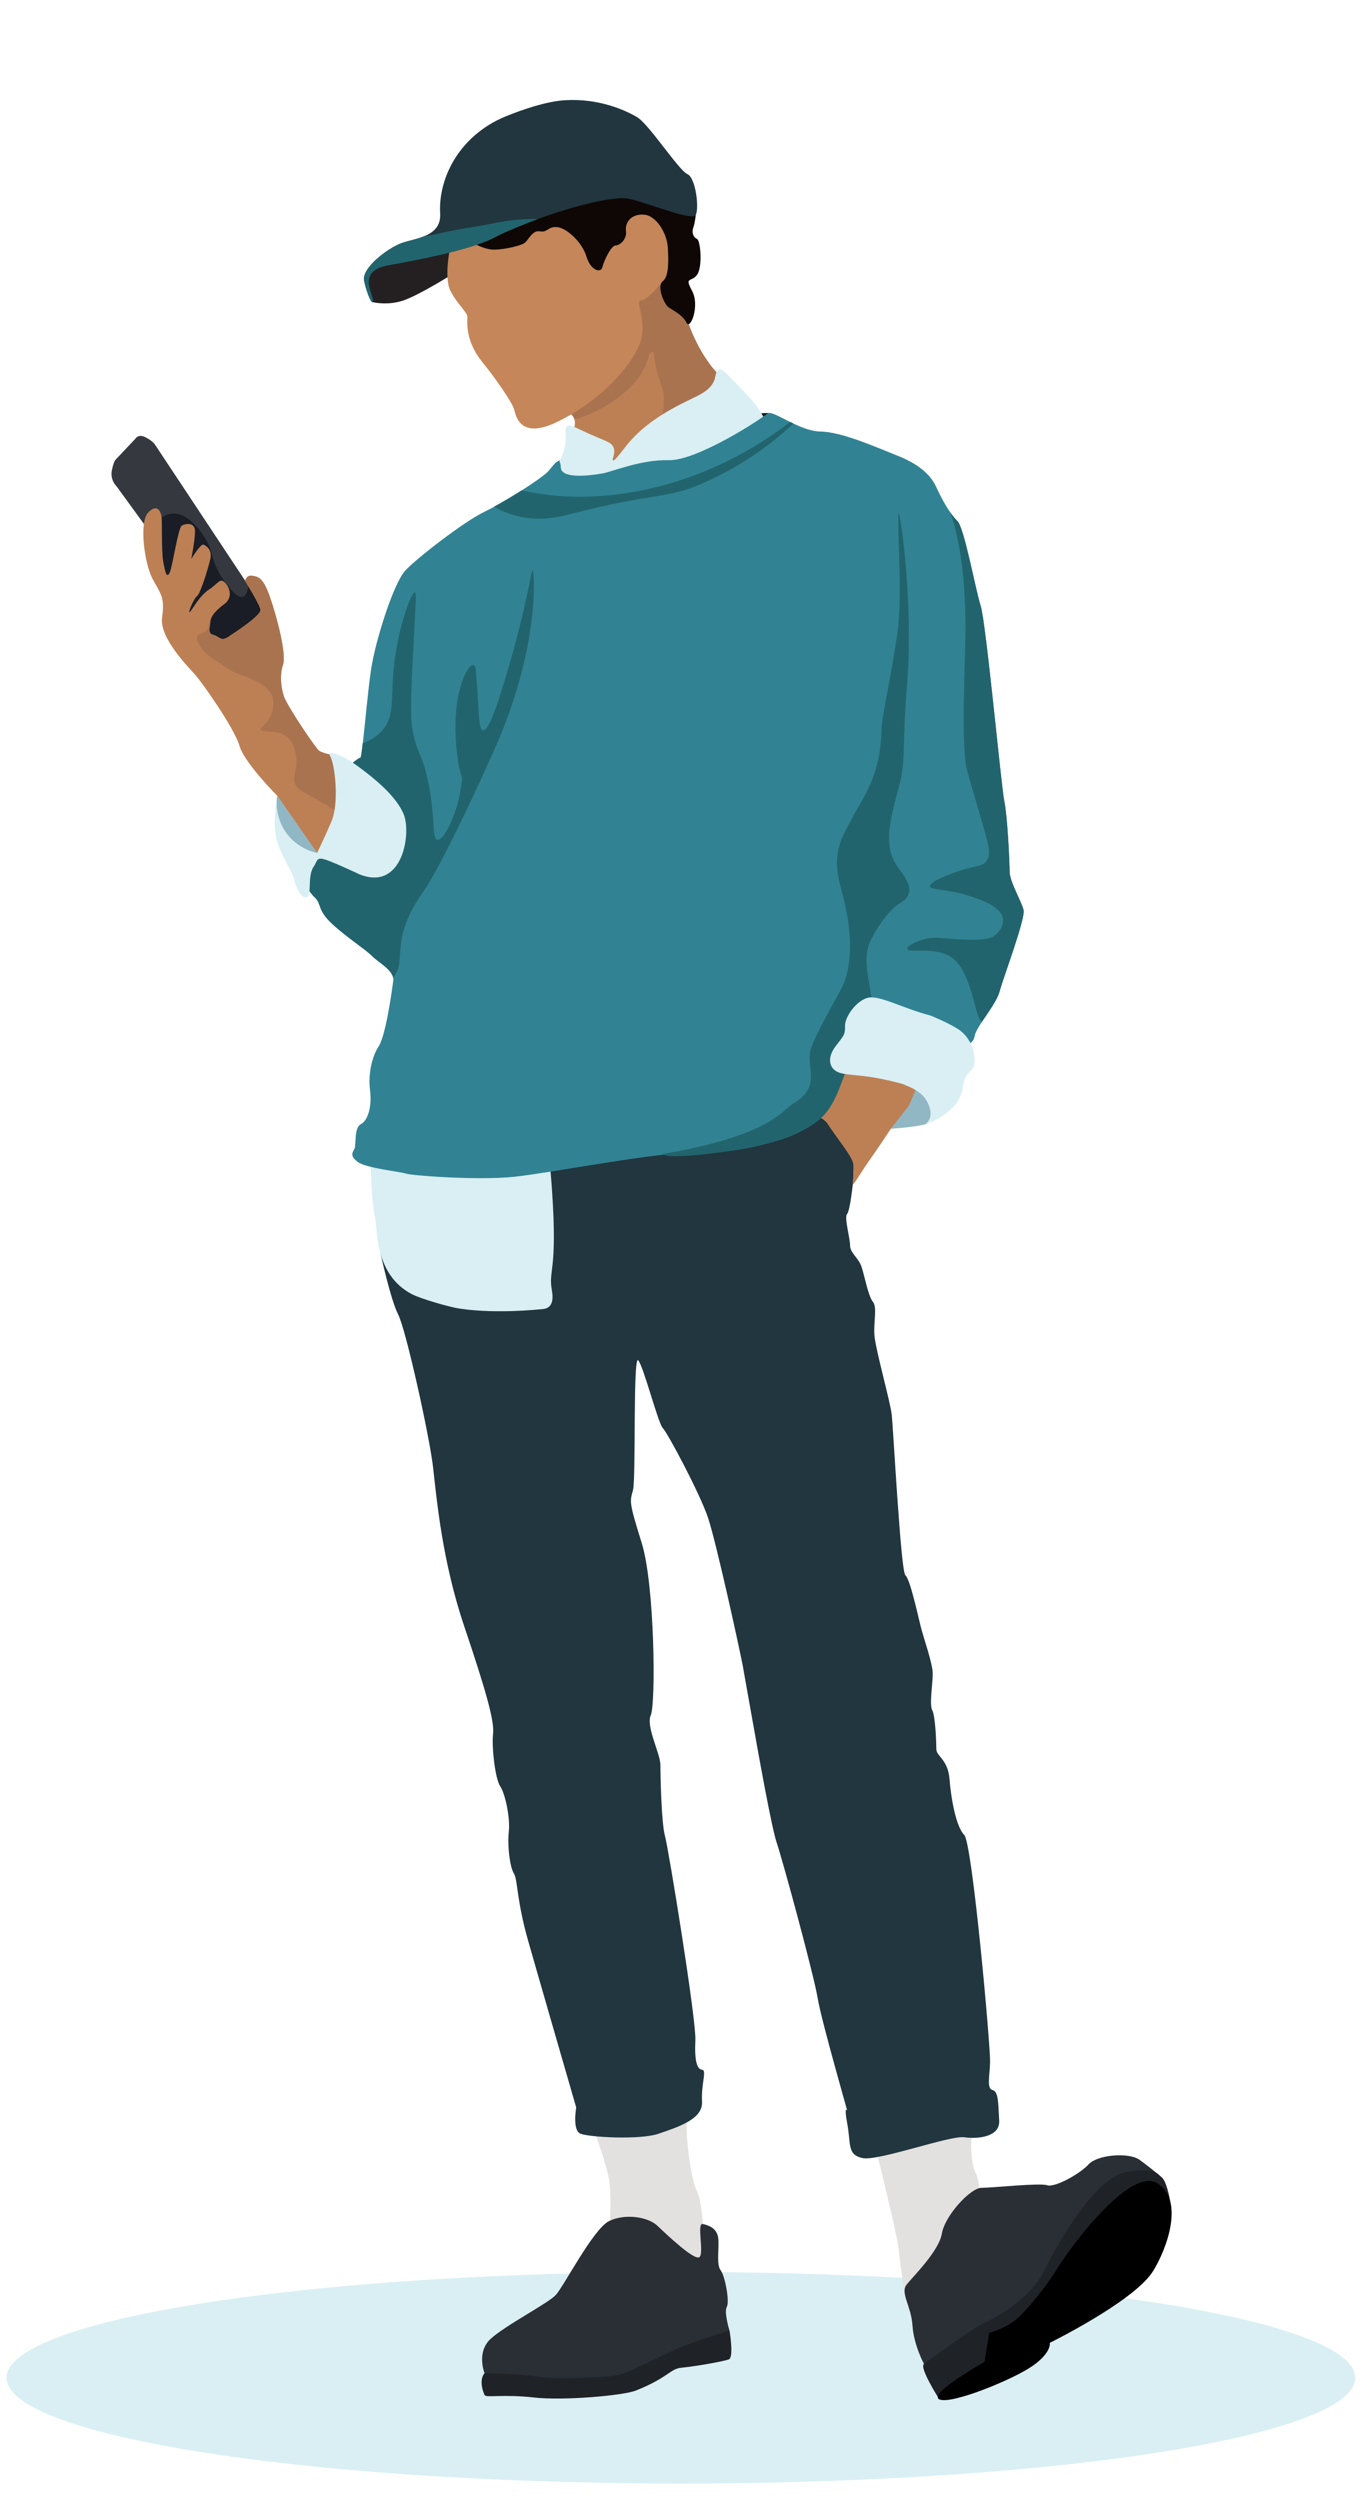
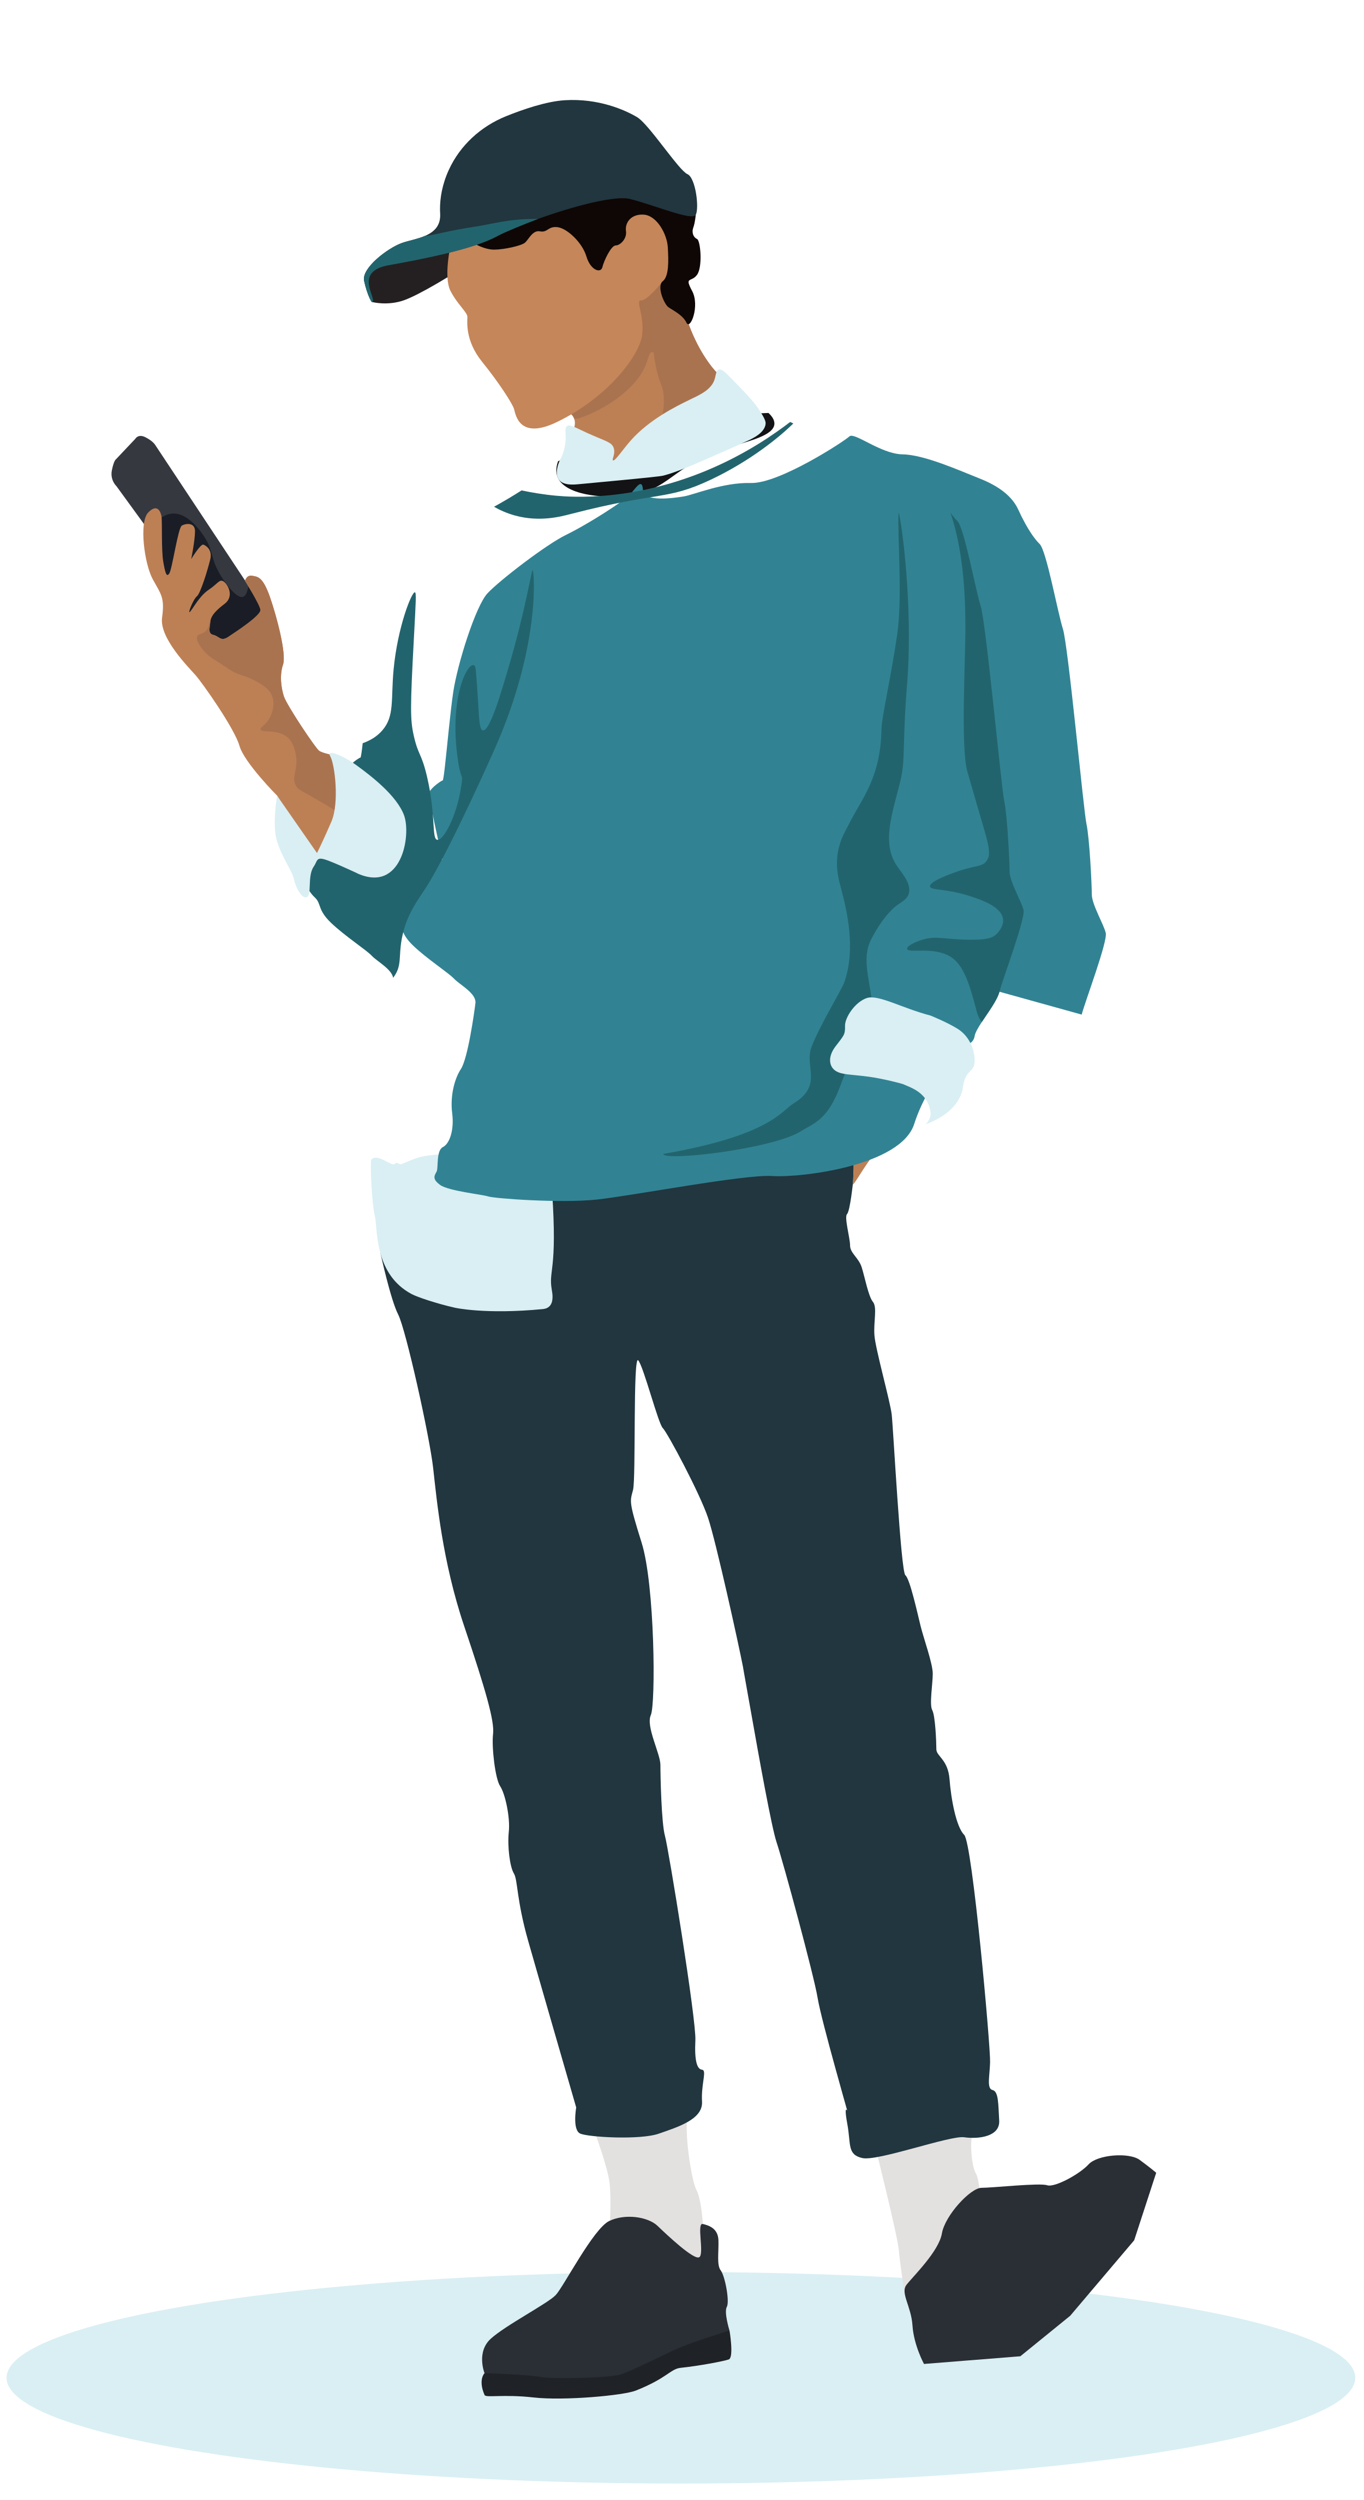
<svg xmlns="http://www.w3.org/2000/svg" id="Spannungssuchende" viewBox="0 0 383.09 702.17">
  <defs>
    <style>
      .cls-1 {
        fill: #e3e1df;
      }

      .cls-2 {
        fill: #91b7c4;
      }

      .cls-3 {
        fill: #318393;
      }

      .cls-4 {
        fill: #bd8055;
      }

      .cls-5 {
        fill: #aa734f;
      }

      .cls-6 {
        fill: #c58659;
      }

      .cls-7 {
        fill: #d9eff3;
      }

      .cls-8 {
        fill: #131214;
      }

      .cls-9 {
        fill: #21363f;
      }

      .cls-10 {
        fill: #242021;
      }

      .cls-11 {
        fill: #1f2226;
      }

      .cls-12 {
        fill: #22646d;
      }

      .cls-13 {
        fill: #0f0705;
      }

      .cls-14 {
        fill: #1a1d25;
      }

      .cls-15 {
        fill: #2a2e35;
      }

      .cls-16 {
        fill: #35383f;
      }
    </style>
  </defs>
  <ellipse class="cls-7" cx="191.24" cy="667.8" rx="189.4" ry="29.7" />
  <g>
    <path class="cls-1" d="m166.74,598.05s3.99,10.54,4.49,15.24,0,12.61,0,12.61l12.32,10.4,13.99,2.99-.14-14.67s-.39-6.98-1.82-9.62-3.49-16.81-2.42-20.58c1.07-3.78-26.43,3.63-26.43,3.63Z" />
    <path class="cls-1" d="m246.01,603.66s6.05,24.14,6.42,28.23c.37,4.09,1.61,12.13,1.61,12.13l21.49-24.94s-.46-7.18-1.47-8.73-1.93-8.37-.73-12.25c1.19-3.88-27.32,5.56-27.32,5.56Z" />
    <path class="cls-15" d="m136.08,666.5s-2.35-5.88,1.71-9.62c4.06-3.74,16.03-9.94,18.27-12.29s10.58-18.7,15.06-20.83c4.49-2.14,10.9-1.18,13.57,1.39,2.67,2.56,10.36,9.83,11.75,8.76s-.85-9.72.96-9.3c1.82.43,4.27,1.28,4.38,4.59.11,3.31-.53,6.94.64,8.44,1.18,1.5,2.56,8.74,1.71,10.24-.85,1.51.75,6.64.75,6.64l-2.78,3.42-13.25,5.34-12.82,6.41-11.11,1.18h-18.48l-10.36-4.38Z" />
    <path class="cls-11" d="m136.08,666.5s12.61.43,15.6,1.07,19.12.32,22.44-.64c3.31-.96,12.71-5.88,16.77-7.59,4.06-1.71,14-4.81,14-4.81,0,0,1.28,7.59-.21,8.12s-8.55,1.84-13.46,2.35c-2.98.31-3.69,2.83-12.63,6.39-3.49,1.39-20.17,2.9-28.72,1.94s-13.42.15-13.78-.69c-1.87-4.33,0-6.14,0-6.14Z" />
    <path class="cls-9" d="m280.63,595.55c.28,4.56-5.84,5.27-9.83,4.7-3.99-.57-24.36,6.84-28.64,5.84-4.27-1-3.13-3.85-4.18-9.54-.37-2.03-.48-3.08-.46-3.6.02-.81.34-.33.43-.18-.15-.55-1.69-5.94-3.41-12.22-2.07-7.48-4.39-16.23-4.91-19.47-1-6.13-9.55-37.74-11.54-43.73-1.39-4.18-4.87-23.5-7.22-36.82-.22-1.22-.43-2.39-.63-3.5-.58-3.29-1.05-5.98-1.36-7.66,0,0,0-.02,0-.03-.07-.4-.13-.74-.18-1.01,0-.02,0-.04,0-.06-1.17-6.1-7.56-35.14-9.83-41.96-2.28-6.84-11.4-23.93-12.71-25.22-1.31-1.28-5.38-17.23-6.9-19.03-1.52-1.81-.62,33.13-1.47,36.41-.85,3.27-1.28,2.99,2.42,14.81,3.71,11.83,3.99,45.3,2.57,48.43-1.43,3.14,2.7,10.83,2.7,13.96s.28,16.39,1.28,19.94c1,3.57,8.83,51.71,8.54,57.41-.28,5.7.44,8.12,1.87,8.26.17.02.28.08.38.19.69.85-.64,4.38-.38,8.79.28,4.98-6.84,7.12-12.11,8.97-5.27,1.85-19.8,1-22.08,0-2.23-.97-1.2-7.05-1.15-7.34h0s-3.38-11.67-6.88-23.8c-2.59-8.99-5.26-18.22-6.65-23.13-3.27-11.54-2.85-16.96-3.98-18.81-1.14-1.85-1.85-7.69-1.42-11.68.43-3.98-1-10.68-2.43-12.82-1.42-2.13-2.42-11.11-1.99-14.67.43-3.56-1.99-12.11-8.12-30.3-6.13-18.19-7.69-35.37-8.7-44.34-1-8.97-7.69-39.03-9.83-43.16-2.13-4.13-4.97-17.22-4.97-17.22l10.65-13.55s14.12-19.37,14.12-21.4,18.32-6.24,18.32-6.24l72.57-4.56,3.79,3.52,13.73,12.73-.43,9.31s-.85,8.34-1.71,9.2c-.85.85.85,6.7.85,8.84s2.42,3.41,3.27,6.13c.86,2.7,1.86,8.12,3.14,9.68,1.28,1.57.14,5.56.43,9.4.28,3.85,4.42,18.52,4.85,22.23.43,3.7,2.56,44.16,3.84,45.16,1.28,1,3.42,10.82,4.28,14.28.85,3.46,3.41,10.5,3.41,13.36s-1,8.69-.14,10.25c.86,1.57,1.15,8.98,1.15,10.97s3.27,2.85,3.7,8.4c.43,5.56,1.85,13.39,4.13,15.67,2.28,2.28,7.41,59.55,7.26,63.82-.09,2.84-.5,5.17-.26,6.54.12.69.4,1.15.97,1.29,1.71.43,1.57,3.99,1.85,8.54Z" />
-     <path class="cls-2" d="m257.45,301.69s-1.92,6.3-3.26,7.69c-1.34,1.39-2.88,4.38-3.21,5.4s-.8,2.24-.8,2.24c0,0,10.09-.69,10.74-1.77.64-1.08.58-.79,1.57-2.66.99-1.87.67-7.81.67-7.81l-5.72-3.1Z" />
    <path class="cls-4" d="m257.61,305.06l-2.29,5.39-5.13,6.58s-3.43,5.21-6.44,9.47c-1.83,2.58-4.26,6.84-4.22,6.03.14-2.93.26-3.45.14-5.43-.13-2.14-4.23-6.83-7.66-12.1-.39-.61-1.77-.98-2.12-1.41-2.62-3.29-1.98-1.21-1.98-1.21l5.23-10.19.02-.03,3.09-4.28,2.6.19,3.16.24,10.26,2.78,5.34,3.96Z" />
    <path class="cls-16" d="m41.3,148.36l-8.58-11.8s-1.86-1.7-1.3-4.48,1.13-3.07,1.13-3.07l5.47-5.79s.78-1.43,2.78-.44c2,.99,2.71,2.06,2.71,2.06l25.34,38.24,5.86,8.74-1.34,4.99-6.69,2.3s-7.91.38-8.09.03-17.3-30.79-17.3-30.79Z" />
    <path class="cls-14" d="m43.07,152.01c-.2-.87-.55-2.61.27-4.33.89-1.88,2.93-3.2,4.86-3.42,4.61-.51,8.42,5.33,9.19,6.52,2.72,4.18,1.56,5.95,4.75,11.11.34.56,4.02,6.41,6.14,5.72,1.42-.47,1.17-3.53,2.19-3.63,1.1-.11,2.38,3.35,2.94,5.5.57,2.18,1.06,4.1.59,6.2-.89,3.93-4.93,7.48-8.81,7.8-5.48.45-9.55-5.63-15.76-14.9,0,0-3.96-5.91-6.36-16.56Z" />
    <path class="cls-4" d="m97.52,217.98l-.35,4.85-.41,5.72-1.89,5.73-4.2,5.92-4.63,1.28-3.06-8.19-5.14-9.82s-9.25-9.27-10.6-14.04c-1.35-4.77-10.25-17.45-12.32-19.8-2.07-2.35-10.19-10.47-9.4-16.17.78-5.7-.28-6.48-2.64-10.82-2.35-4.34-3.85-15.96-1.29-18.66,2.57-2.7,3.57-.28,3.78,1.14.21,1.42-.08,9.41.49,12.68.57,3.27.93,4.42,1.71,3.21.79-1.21,2.43-12.75,3.49-13.39,1.07-.64,3.71-.98,3.71,1.57s-1.07,7.83-1.07,7.83c0,0,2.64-4.34,3.42-4.06.78.28,2.56,1.42,1.93,4.13-.64,2.7-2.74,9.62-3.76,10.39-1.02.79-2.8,5.35-1.87,4.28.93-1.07,2.64-4.42,5.21-6.13,2.56-1.71,2.99-3.06,4.13-2.35,1.14.71,3.21,4.13.28,6.34-1.94,1.46-3.03,2.62-3.56,3.64-.28.52-.4,1-.43,1.49-.08,1.42-.79,3.21.85,3.56,1.63.36,2.07,1.99,4.2.57,2.13-1.42,9.26-6.05,9.05-7.62-.22-1.57-4.34-8.13-4.34-8.13,0,0,.43-1.71,1.99-1.42,1.57.28,2.99.22,4.99,5.91,1.99,5.7,4.69,16.1,3.7,19.02-1,2.92-.57,6.41.22,8.9.78,2.49,8.97,14.74,9.97,15.38s4.2,1.28,4.2,1.28l2.18,3.43,1.47,2.33Z" />
    <path class="cls-5" d="m96.76,228.56c-.96.53-1.74-.65-9.93-5.23-2.6-1.46-3.22-1.72-3.74-2.67-1.42-2.61.92-4.8-.11-9.19-.29-1.26-.72-3.09-2.24-4.39-2.85-2.43-7.32-1.1-7.58-2.24-.12-.49.7-.8,1.6-1.82,1.61-1.83,2.46-4.78,1.82-7.05-.74-2.64-3.38-3.98-5.66-5.13-2.5-1.27-3.74-1.07-6.63-2.89-.85-.54-1.01-.72-2.56-1.71-1.67-1.06-2.39-1.42-3.42-2.35-.38-.34-.92-.84-1.5-1.6-.64-.87-1.9-2.55-1.38-3.63.33-.7,1.08-.49,2.03-1.18,1.48-1.07,1.08-2.59,1.92-4.06.03-.06.07-.12.11-.17-.28.52-.4,1-.43,1.49-.08,1.42-.79,3.21.85,3.56,1.63.36,2.07,1.99,4.2.57,2.13-1.42,9.26-6.05,9.05-7.62-.22-1.57-4.34-8.13-4.34-8.13,0,0,.43-1.71,1.99-1.42,1.57.28,2.99.22,4.99,5.91,1.99,5.7,4.69,16.1,3.7,19.02-1,2.92-.57,6.41.22,8.9.78,2.49,8.97,14.74,9.97,15.38s4.2,1.28,4.2,1.28l2.18,3.43c.48,3.02.87,5.37,1.12,7.19.54,3.72.51,5.22-.41,5.72Z" />
    <path class="cls-8" d="m215.83,115.98c-8.42.26-18.78,1.25-30.36,3.92-11.44,2.64-21.09,6.22-28.73,9.64-.45,1.25-.75,2.83-.18,4.35,1.9,5.04,12.32,6.23,19.9,5.24,12.17-1.59,11.57-8.11,28.53-13.57,5.5-1.77,12.21-3.23,12.5-6.41.11-1.26-.82-2.4-1.66-3.17Z" />
    <path class="cls-4" d="m204.93,107.78c-3.19,2.48-6.37,4.95-9.56,7.42-1.87,1.46-3.76,2.91-5.63,4.38h0c-4.32,3.36-8.63,6.7-12.95,10.05-2.71.55-5.42,1.1-8.13,1.66-2.58-3.46-5.16-6.91-7.74-10.36.05-.1.95-1.67.34-3.31-.05-.14-.11-.28-.18-.43-.78-1.46-2.55-2.26-4.33-1.87.4-2.02,1.17-5.37,2.64-9.37.24-.13.48-.28.72-.45,4.89-3.36,5.24-8.24,6.61-13.39,2.72-3.75,6.15-7.44,10.49-10.7,3.3-2.48,6.59-4.31,9.63-5.68,1.67-.74,3.26-1.36,4.74-1.85-.09.88-.16,1.72-.18,2.54-.14,3.37-1.29,5.77-.92,7.78.85,4.62,3.09,8.76,5.32,13.56,1.21,2.59,2.36,4.39,3.07,5.39,1.14,1.61,2.66,1.8,3.79,2.81.84.76,1.62,1.37,2.28,1.85Z" />
    <path class="cls-5" d="m202.65,105.93c-.38,1.35-.96,2.48-1.82,2.65-2.18.44-5.07,5.2-5.45,6.62-.03.12-.07.23-.11.33-.8,2.07-3.3,3.57-5.52,4.05h0c-1.43.32-2.74.21-3.44-.42-1.2-1.08.38-2.88.11-7.58-.23-3.72-1.12-3.09-2.29-9.01-.86-4.34-.25-3.54-.94-3.66-.98-.17-1.04,2.23-2.4,4.84-3.71,7.13-13.17,12.21-18.42,13.79-.35.11-.73.06-1.1.06-.05-.14-.11-.28-.18-.43-.78-1.46-2.55-2.26-4.33-1.87.4-2.02,1.17-5.37,2.64-9.37.24-.13.48-.28.72-.45,4.89-3.36,5.24-8.24,6.61-13.39,2.72-3.75,6.15-7.44,10.49-10.7,3.3-2.48,6.59-4.31,9.63-5.68,1.53,0,3.06.2,4.54.68t.02,0c-.14,3.37-.45,5.6-.01,7.6,2.32,10.74,7.08,17.02,7.78,18.02,1.14,1.61,2.36,2.9,3.48,3.92Z" />
    <path class="cls-7" d="m215.03,119.05c-.28,2.57-3.69,4.14-5.41,4.91-1.98.89-3.81,1.71-5.5,2.46,0,0-.02,0-.02,0-9.15,4.08-14.24,6.25-17.77,7.15-.42.11-1.67.27-3.8.49-2.13.23-5.14.52-9.1.9-2.59.24-5.59.53-9,.85-.66.07-1.33.13-2.03.19-.54.05-1.29.11-2.06.08-1.26-.05-2.6-.34-3.36-1.36-.19-.26-.33-.54-.42-.83-.5-1.53.18-3.43.5-4.25.73-1.31,1.56-3.22,1.77-5.61.05-.55.06-1.05.04-1.49-.02-1.49-.22-2.39.38-2.85.79-.61,2.03.25,5.7,1.92,5.14,2.33,6.85,2.52,7.41,4.2.56,1.69-.6,3.26-.21,3.49.55.32,2.71-2.97,4.84-5.41,5.31-6.08,12.96-9.8,16.67-11.61,2.74-1.34,6.09-2.7,7.05-5.77.35-1.12.36-2.42,1.14-2.7.81-.3,1.82.71,3.63,2.56,2.53,2.59,4.08,4.21,5.16,5.42,1.13,1.27,1.73,2.08,2.39,3.05,2.01,2.95,2.04,3.72,1.99,4.2Z" />
    <path class="cls-10" d="m104.66,84.85s4.23,1.1,8.82-.53c4.59-1.63,13.81-7.45,13.81-7.45v-7.35l-19.04,3.63-4.67,3.13-.61,1.9.11,1.9,1.6,4.77Z" />
    <path class="cls-6" d="m126.5,69.12s-1.92,8.76,0,12.54c1.92,3.78,4.77,6.05,4.77,7.34s-.71,6.62,4.13,12.61c4.84,5.98,8.55,11.82,8.97,13.25s1.34,8.85,12.04,3.67c14.56-7.05,23.21-18.84,23.93-24.4.71-5.56-1.99-9.9-.28-9.76,1.71.14,6.09-5.38,6.09-5.38l5.23-2.6-1.28-19.3-27.35-3.7-15.31,5.56-20.94,10.19Z" />
    <path class="cls-13" d="m130.63,66.27c1.5,1.92,5.34,3.84,8.12,3.84s7.59-1.07,8.65-1.92c1.07-.86,2.14-3.63,4.27-3.21s2.24-1.5,4.91-1.18c2.67.32,6.94,4.27,8.12,8.23,1.18,3.95,4.06,4.81,4.49,2.99s2.46-6.09,3.74-6.09,3.21-1.92,2.88-4.06c-.32-2.14,1.25-4.81,4.95-4.59,3.7.21,6.59,5.45,6.8,9.19.21,3.74.36,8.12-1.42,9.51-1.78,1.39.39,6.41,1.55,7.27s4.04,2.14,5.11,4.38,3.82-4.77,1.58-8.93c-2.24-4.17-.21-2.29,1.4-4.53,1.61-2.24.96-9.62,0-10.04s-1.6-1.71-1.06-3.21c.53-1.5.68-3.59.68-3.59l-21.19-7.63h-21.15l-22.44,13.57Z" />
    <path class="cls-9" d="m195.41,60.33c-1,1.83-11.86-2.83-18.48-4.45-4.83-1.18-18.74,2.87-28.59,6.63h0c-3.66,1.4-6.75,2.75-8.61,3.77-6.88,3.79-21.61,6.58-30.6,8.2-8.99,1.62-4.37,7.87-4.37,9.87s-1.75-1.87-2.5-5.5c-.74-3.62,6.75-9.24,10.62-10.61,1.78-.64,4.29-1.05,6.43-1.97,2.5-1.05,4.51-2.78,4.31-6.28-.02-.34-.03-.7-.04-1.06-.03-3.3.61-7.16,2.49-11.25,3.16-6.89,9.01-12.19,16.04-15.03,4.85-1.96,11.35-4.18,16.5-4.5,9.49-.59,16.95,2.75,20.32,4.75,2.54,1.51,7.95,9.31,11.46,13.45,1.14,1.34,2.08,2.29,2.65,2.54,2.37,1,3.37,9.62,2.37,11.45Z" />
    <path class="cls-7" d="m154.98,362.29c.14.8.64,3.36-.71,4.63-.64.61-1.48.7-1.85.74-16.09,1.56-24.65-.38-24.65-.38-5.16-1.17-10.53-2.97-12.18-3.85-10.05-5.36-9.6-17.06-10.2-21.41-1.05-3.87-1.45-15.97-1.13-16.32,1.82-2,5.88,2.17,6.64,1.17.63-.82,1.23.5,2.06,0,0,0,2.69-1.19,4.28-1.7,1.82-.59,4.93-.96,9.09-1.07,6.86-.18,16.57.37,28.02,1.92.13,1.31.23,2.54.33,3.65.18,2.03.3,3.71.38,4.97,1.54,22.58-1.07,21.96-.08,27.63Z" />
-     <path class="cls-3" d="m280.71,278.53c-.64,2.4-3.12,5.71-4.95,8.49-1.04,1.58-1.87,3-2.03,3.98-.43,2.7-3.57,2.64-3.57,2.64l-23.07-6.41s-9.62,10.15-13.39,22.01c-3.77,11.86-32.02,15.16-39.82,14.64-7.8-.54-39.32,5.55-49.46,6.62-10.15,1.07-28.67-.32-30.38-.89-1.71-.57-11.08-1.51-13.48-3.22-2.4-1.72-1.55-2.73-1.01-3.74.54-1.02-.16-5.93,1.77-6.9,1.92-.96,3.21-4.86,2.61-9.51-.59-4.64.54-9.51,2.46-12.44,1.93-2.94,3.74-15.76,4.07-18.49.02-.23.02-.46-.03-.69-.43-2.44-4.49-4.59-5.97-6.15-1.6-1.71-7.58-5.55-11.48-9.29-3.9-3.74-2.62-5.35-4.59-7.16-1.98-1.82-3.31-5.24-3.31-5.24l2.42-5.65.13-.28,2.18-.95,3.03-1.33,8.33-3.63s-1.1-4.94-2.12-9.74h0c-.88-4.23-1.68-8.35-1.58-8.91.08-.52.69-1.21,1.41-1.86.95-.85,2.08-1.6,2.37-1.64.15-.02.38-1.62.65-4.05.63-5.5,1.5-15.27,2.33-20.81,1.21-7.98,6.29-24.11,9.6-27.69,3.31-3.57,16.5-13.73,22.12-16.45.84-.41,1.8-.91,2.83-1.47,2.4-1.31,5.2-2.97,7.75-4.59,3.65-2.32,6.81-4.55,7.67-5.61,1.71-2.1,3.16-4.17,3.31-.82s8.48,2.21,11.47,1.71c2.99-.49,10.96-3.98,18.87-3.77,7.91.22,26.28-11.75,27.63-13.08.74-.72,3.31.8,6.46,2.37.28.13.58.28.88.42,2.44,1.16,5.15,2.22,7.62,2.25,6.06.07,16.17,4.63,21.58,6.76,5.42,2.13,9.19,4.99,10.9,8.76,1.16,2.57,2.61,5.23,4.03,7.26.67.95,1.33,1.77,1.95,2.36,1.94,1.85,5.05,19.16,6.55,23.86,1.5,4.7,5.77,50.78,6.62,54.78.86,3.98,1.5,16.95,1.5,19.79s3.35,8.41,3.92,10.83c.57,2.42-5.77,19.16-6.76,22.94Z" />
+     <path class="cls-3" d="m280.71,278.53c-.64,2.4-3.12,5.71-4.95,8.49-1.04,1.58-1.87,3-2.03,3.98-.43,2.7-3.57,2.64-3.57,2.64s-9.62,10.15-13.39,22.01c-3.77,11.86-32.02,15.16-39.82,14.64-7.8-.54-39.32,5.55-49.46,6.62-10.15,1.07-28.67-.32-30.38-.89-1.71-.57-11.08-1.51-13.48-3.22-2.4-1.72-1.55-2.73-1.01-3.74.54-1.02-.16-5.93,1.77-6.9,1.92-.96,3.21-4.86,2.61-9.51-.59-4.64.54-9.51,2.46-12.44,1.93-2.94,3.74-15.76,4.07-18.49.02-.23.02-.46-.03-.69-.43-2.44-4.49-4.59-5.97-6.15-1.6-1.71-7.58-5.55-11.48-9.29-3.9-3.74-2.62-5.35-4.59-7.16-1.98-1.82-3.31-5.24-3.31-5.24l2.42-5.65.13-.28,2.18-.95,3.03-1.33,8.33-3.63s-1.1-4.94-2.12-9.74h0c-.88-4.23-1.68-8.35-1.58-8.91.08-.52.69-1.21,1.41-1.86.95-.85,2.08-1.6,2.37-1.64.15-.02.38-1.62.65-4.05.63-5.5,1.5-15.27,2.33-20.81,1.21-7.98,6.29-24.11,9.6-27.69,3.31-3.57,16.5-13.73,22.12-16.45.84-.41,1.8-.91,2.83-1.47,2.4-1.31,5.2-2.97,7.75-4.59,3.65-2.32,6.81-4.55,7.67-5.61,1.71-2.1,3.16-4.17,3.31-.82s8.48,2.21,11.47,1.71c2.99-.49,10.96-3.98,18.87-3.77,7.91.22,26.28-11.75,27.63-13.08.74-.72,3.31.8,6.46,2.37.28.13.58.28.88.42,2.44,1.16,5.15,2.22,7.62,2.25,6.06.07,16.17,4.63,21.58,6.76,5.42,2.13,9.19,4.99,10.9,8.76,1.16,2.57,2.61,5.23,4.03,7.26.67.95,1.33,1.77,1.95,2.36,1.94,1.85,5.05,19.16,6.55,23.86,1.5,4.7,5.77,50.78,6.62,54.78.86,3.98,1.5,16.95,1.5,19.79s3.35,8.41,3.92,10.83c.57,2.42-5.77,19.16-6.76,22.94Z" />
    <path class="cls-12" d="m138.75,210.79c-10.2,22.77-16.45,34.43-19.09,38.46-2.5,3.82-5.65,7.92-6.84,14.53-.87,4.87.02,7.24-1.99,10.25-.13.19-.27.38-.41.58-.43-2.44-4.49-4.59-5.97-6.15-1.6-1.71-7.58-5.55-11.48-9.29-3.9-3.74-2.62-5.35-4.59-7.16-1.98-1.82-3.31-5.24-3.31-5.24l2.42-5.65c.78-.37,1.55-.77,2.3-1.23,1.76-1.06,3.4-2.37,4.8-4.03,2.58-3.05,3.91-6.75,4.44-10.67h0c.49-3.54.32-7.25-.18-10.77.95-.85,2.08-1.6,2.37-1.64.15-.02.38-1.62.65-4.05,1.96-.69,3.97-1.8,5.54-3.64,3.46-4.02,2.34-8.59,3.14-17.09,1.12-11.9,5.08-21.81,5.98-21.66.44.08.26,2.67-.28,12.82-1.06,19.77-1.06,23.03,0,27.63,1.26,5.49,2.14,4.7,3.7,11.4,2.54,10.9,1.23,17.33,2.85,17.67,1.73.35,5.33-6.58,6.55-13.96.87-5.29.28-2.17-.58-7.38-3.41-20.96,4.39-31.53,4.85-26.5,1.02,11.13.64,16.88,2,17.1,1.93.3,5-10.19,7.18-17.58,4.83-16.36,6.48-27.44,6.78-27.44.47.08,2.39,21.15-10.83,50.68Z" />
    <path class="cls-12" d="m244.44,287.86c2.13-8.75-3.5-16.83.29-24.15,3.42-6.62,6.84-9.19,6.84-9.19,1.74-1.31,3.11-1.85,3.63-3.42.97-2.89-2-5.94-3.42-8.12-4.21-6.45-1.08-14.76,1.07-23.5,1.52-6.18.51-9.68,1.92-27.36,1.93-24.15-2.3-50.31-2.42-47.89-.31,6.32,1.14,23.55-.35,33.83-1.83,12.64-4.37,23.33-4.42,26.55-.25,14.14-5.62,19.68-9.26,27.05-.82,1.66-2.35,3.94-2.99,7.69-.78,4.6.34,8.07,1.07,10.9,1.24,4.78,4.18,16.18.64,25.86-.67,1.82-7.32,12.84-9.2,18.16s3.32,10.56-4.93,15.6c-3.51,2.15-6.52,8.97-36.62,14.21,0,2.14,30.71-1.32,38.77-6.43,3.54-2.25,7.46-3,11.13-13.14,4.35-12.01,6.91-11.08,8.27-16.65Z" />
    <path class="cls-12" d="m280.71,278.53c-.64,2.4-3.12,5.71-4.95,8.49-1.04-1.19-1.35-2.58-1.74-4.08-1.3-4.82-2.81-10.47-5.78-13.25-4.72-4.43-13.23-1.67-13.46-3.21-.13-.84,2.39-1.99,4.27-2.56,3.94-1.19,6.05-.09,13.04,0,5.01.07,6.54-.46,7.69-1.5.19-.18,2.19-2.03,1.93-4.28-.44-3.65-6.6-5.6-9.83-6.62-6.29-1.99-10.51-1.41-10.68-2.56-.21-1.41,5.78-3.53,7.26-4.06,5.45-1.94,7.23-1.34,8.54-3,1.5-1.88.7-4.56-1.28-11.32,0,0-2.3-7.77-4.03-13.87-1.92-6.8-.55-30.85-.55-40.52,0-14.2-1.55-24.33-4.21-32.23.67.95,1.33,1.77,1.95,2.36,1.94,1.85,5.05,19.16,6.55,23.86,1.5,4.7,5.77,50.78,6.62,54.78.86,3.98,1.5,16.95,1.5,19.79s3.35,8.41,3.92,10.83c.57,2.42-5.77,19.16-6.76,22.94Z" />
    <path class="cls-12" d="m222.8,118.94c-3.83,3.76-12.07,10.55-23.26,15.82-12.43,5.86-14.29,3.15-39.32,9.62-2.83.73-8.67,2.28-15.49.43-2.55-.69-4.58-1.68-5.98-2.49,2.4-1.31,5.2-2.97,7.75-4.59,2.75.59,6.08,1.17,9.88,1.51,4.28.38,21.21,1.57,41.99-7.06,11.32-4.7,19.38-10.48,23.56-13.67.28.13.58.28.88.42Z" />
    <path class="cls-7" d="m100.28,245.23c-1.9-.87-3.46-1.58-4.75-2.14-.62-.28-1.17-.51-1.67-.72-5.4-2.27-4.35-1.03-5.77,1.05-1.82,2.67-.43,8.01-1.93,8.54-1.5.54-3.21-2.99-3.63-5.13-.43-2.13-3.21-5.77-4.7-10.47-1.36-4.3-.23-11.57-.02-12.75,0,0,0-.02,0-.03,0-.03,0-.07,0-.09,0-.02,0-.03,0-.04l11.22,16.13s1.82-3.63,4.06-8.86c2.24-5.24.96-16.03-.32-18.27-1.29-2.24,3.52-.33,7.47,2.56,3.96,2.89,11.22,8.44,13.25,13.99,2.03,5.56-.64,22.01-13.25,16.24Z" />
    <path class="cls-7" d="m273.73,297.89c0,2.37-1.15,2.54-2.13,3.98-.49.71-.92,1.74-1.16,3.51-.06.44-.15.86-.28,1.29-1.4,4.8-6.43,7.78-10.21,9.08,1.86-1.77,1.44-3.49,1.2-4.43-1.22-4.67-5.36-5.87-7.55-6.85-.3-.14-5.73-1.56-9.65-2.08-5.33-.7-7.47-.5-9.26-1.64-1.78-1.14-2.35-3.85,0-6.91s2.7-3.27,2.64-5.67c-.08-2.39,2.85-6.8,6.13-7.87,3.27-1.06,9.9,2.85,17.88,4.92,0,0,4.77,1.92,7.69,3.77,2.92,1.85,4.7,5.34,4.7,8.89Z" />
-     <path class="cls-2" d="m89.07,239.56c-1.02-.22-5.62-1.31-8.76-5.77-3.05-4.34-2.66-8.9-2.49-10.19,0,0,0-.02,0-.03,0-.03,0-.07,0-.09,0-.02,0-.03,0-.04l11.22,16.13Z" />
    <path class="cls-12" d="m133.46,63.65c-7.64,1.14-11.89,2.49-14.16,2.63-2.14.91-4.64,1.33-6.43,1.97-3.87,1.37-11.37,6.99-10.62,10.61.75,3.62,2.5,7.49,2.5,5.5s-4.62-8.24,4.37-9.87c8.99-1.62,23.72-4.41,30.6-8.2,1.86-1.03,7.75-3.41,11.41-4.81-8.65-.04-12.59,1.42-17.67,2.17Z" />
    <g>
      <path class="cls-15" d="m259.51,663.92s-2.87-5.27-3.23-10.78c-.36-5.51-3.47-9.12-1.68-11.45s9.1-9.39,9.94-14.42c.84-5.03,8.03-12.82,11.14-12.82s16.36-1.44,18.42-.72c2.06.72,9.13-3.11,11.64-5.87,2.52-2.75,11.38-3.44,14.37-1.24,2.99,2.2,4.62,3.6,4.62,3.6l-6.18,18.96-17.97,21.2-14.01,11.38-27.07,2.16Z" />
-       <path class="cls-11" d="m263.82,673.86s-5.75-8.98-4.31-9.94c1.44-.96,11.86-8.98,16.29-11.14s13.77-7.19,17.85-15.69c4.07-8.5,14.49-25.75,22.64-27.07,8.14-1.32,8.5.24,10.06,1.56,1.56,1.32,2.58,8.1,2.58,8.1l-48.33,44.84-16.77,9.34Z" />
-       <path d="m277.83,655.18l-1.31,8.14s-15.93,8.98-12.7,10.54c3.23,1.56,20.6-5.51,26.11-9.34,5.51-3.83,4.91-6.53,4.91-6.53,0,0,22.79-11.24,28.63-19.58,2.72-3.89,9.94-19.16,1.92-25.03-8.03-5.87-26.47,20.24-28.51,23.84-2.04,3.59-9.22,12.82-12.46,14.97-3.23,2.16-6.59,2.99-6.59,2.99Z" />
    </g>
  </g>
</svg>